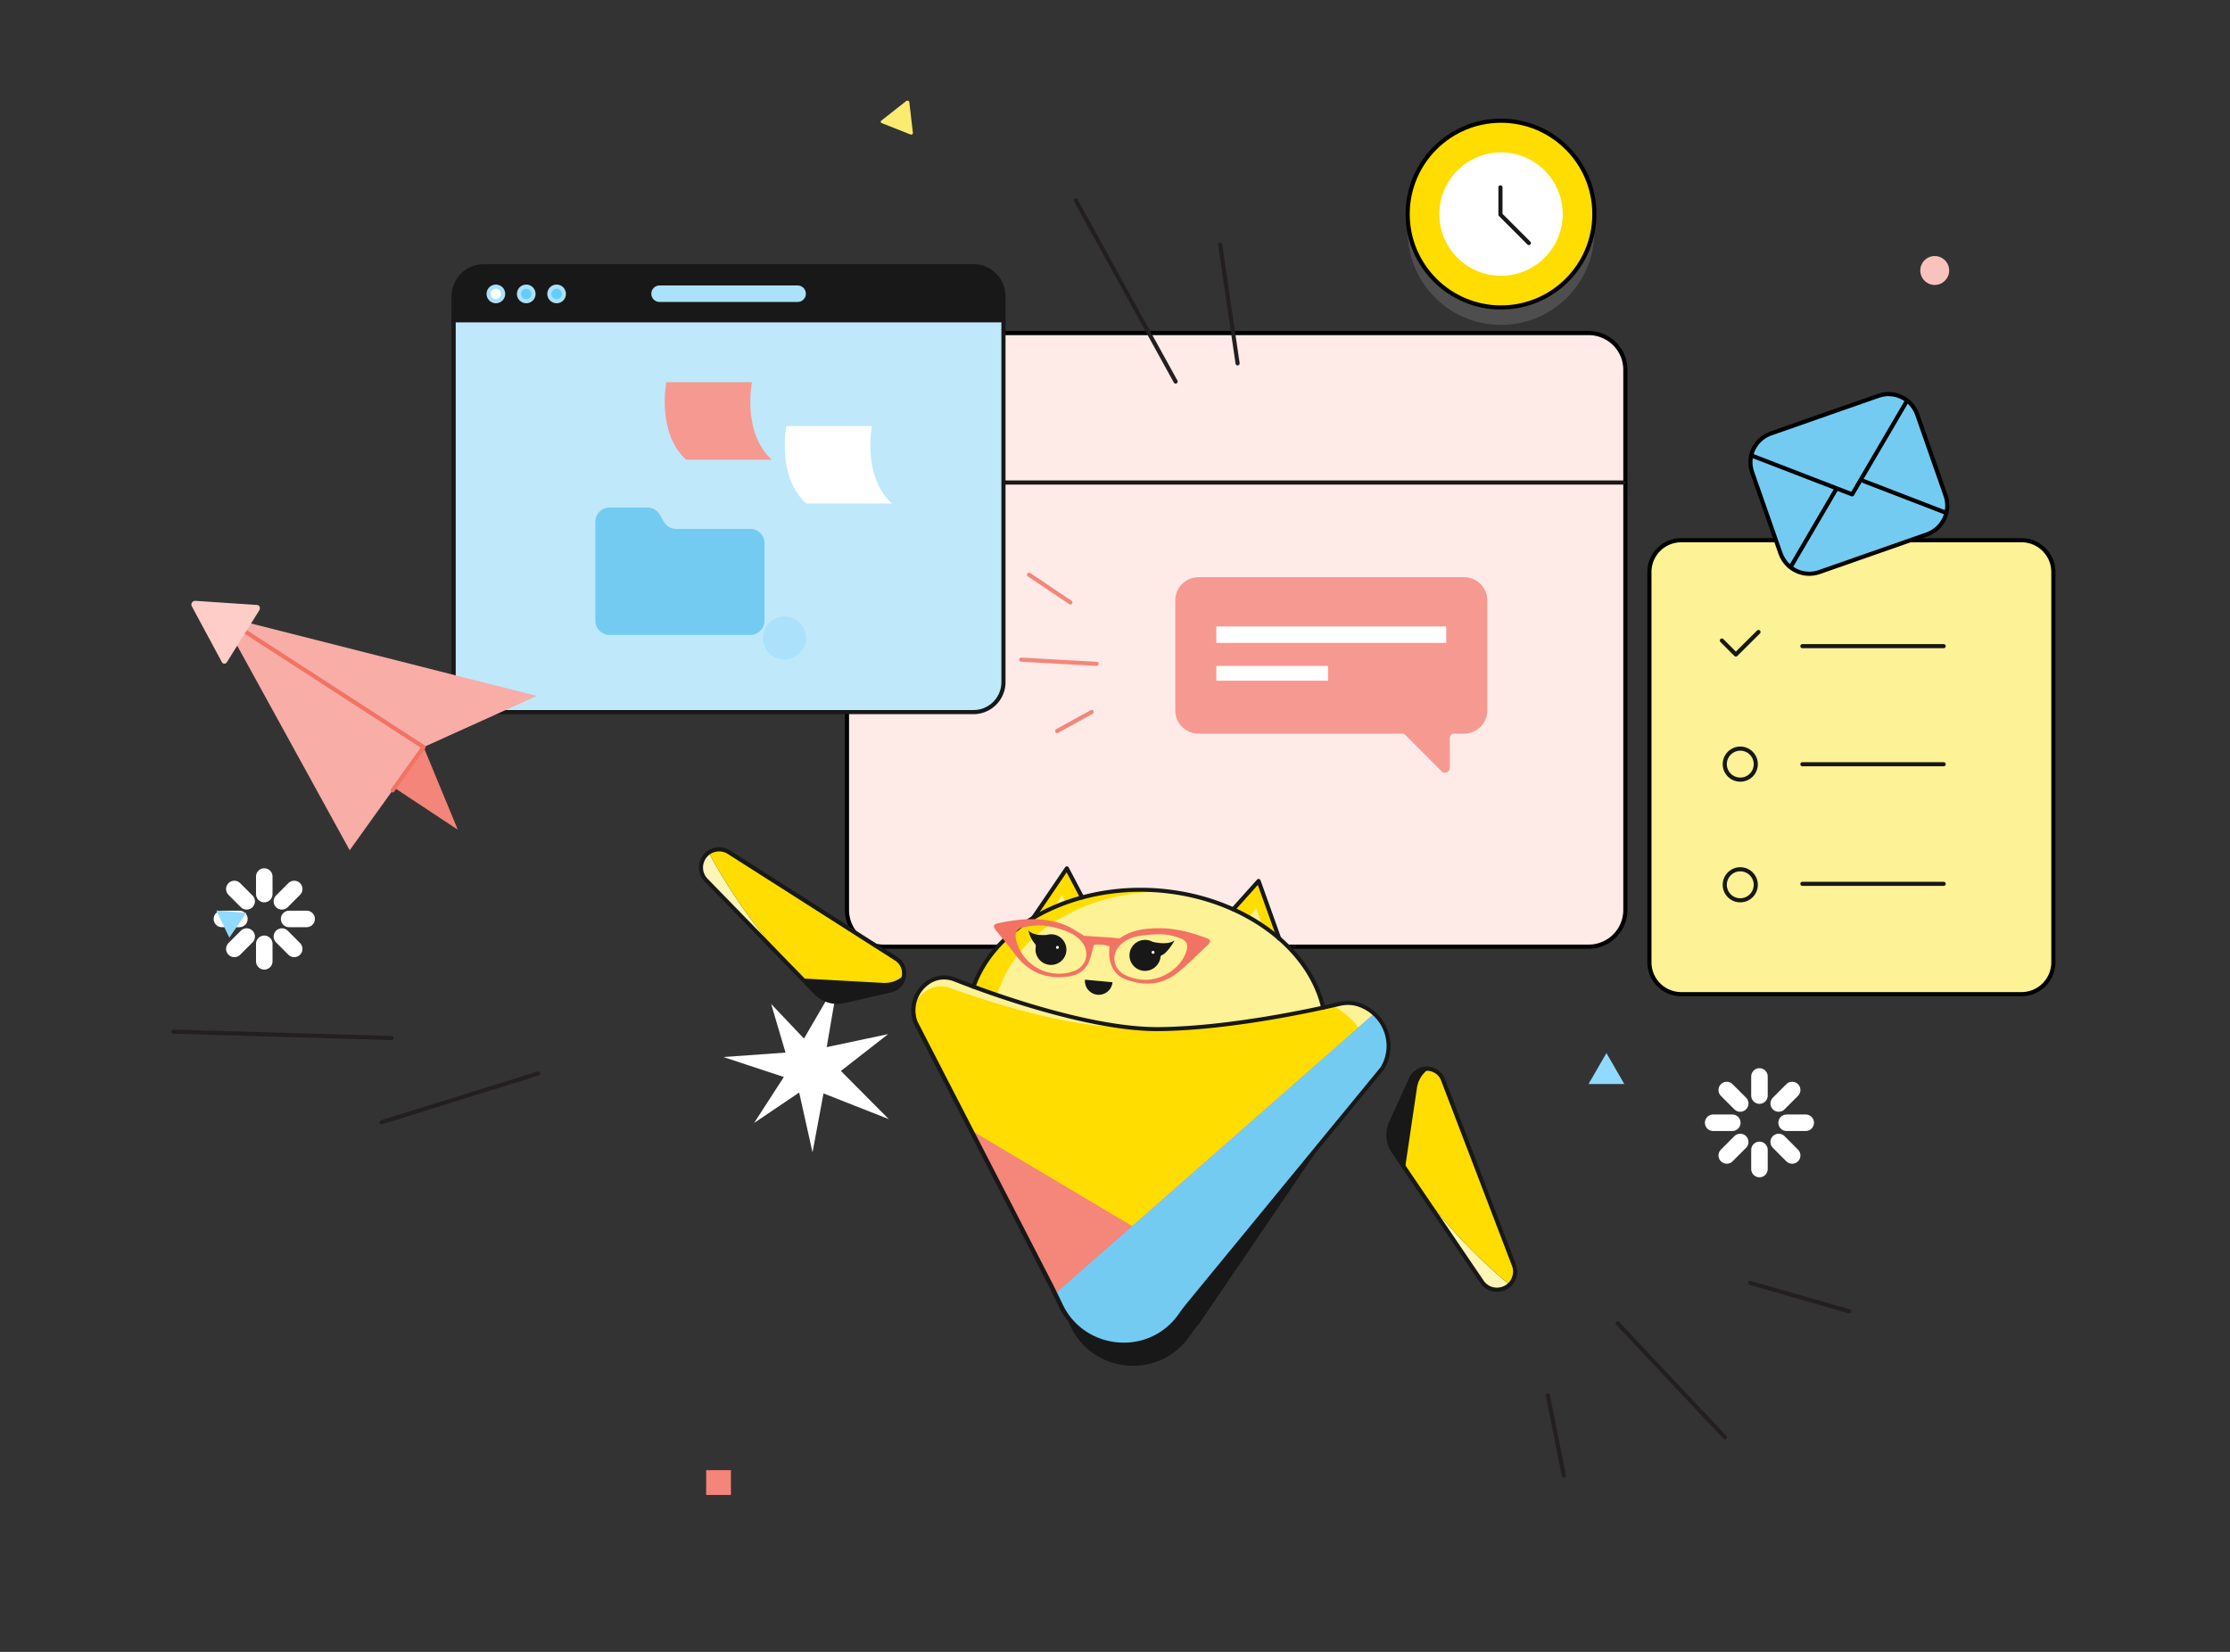
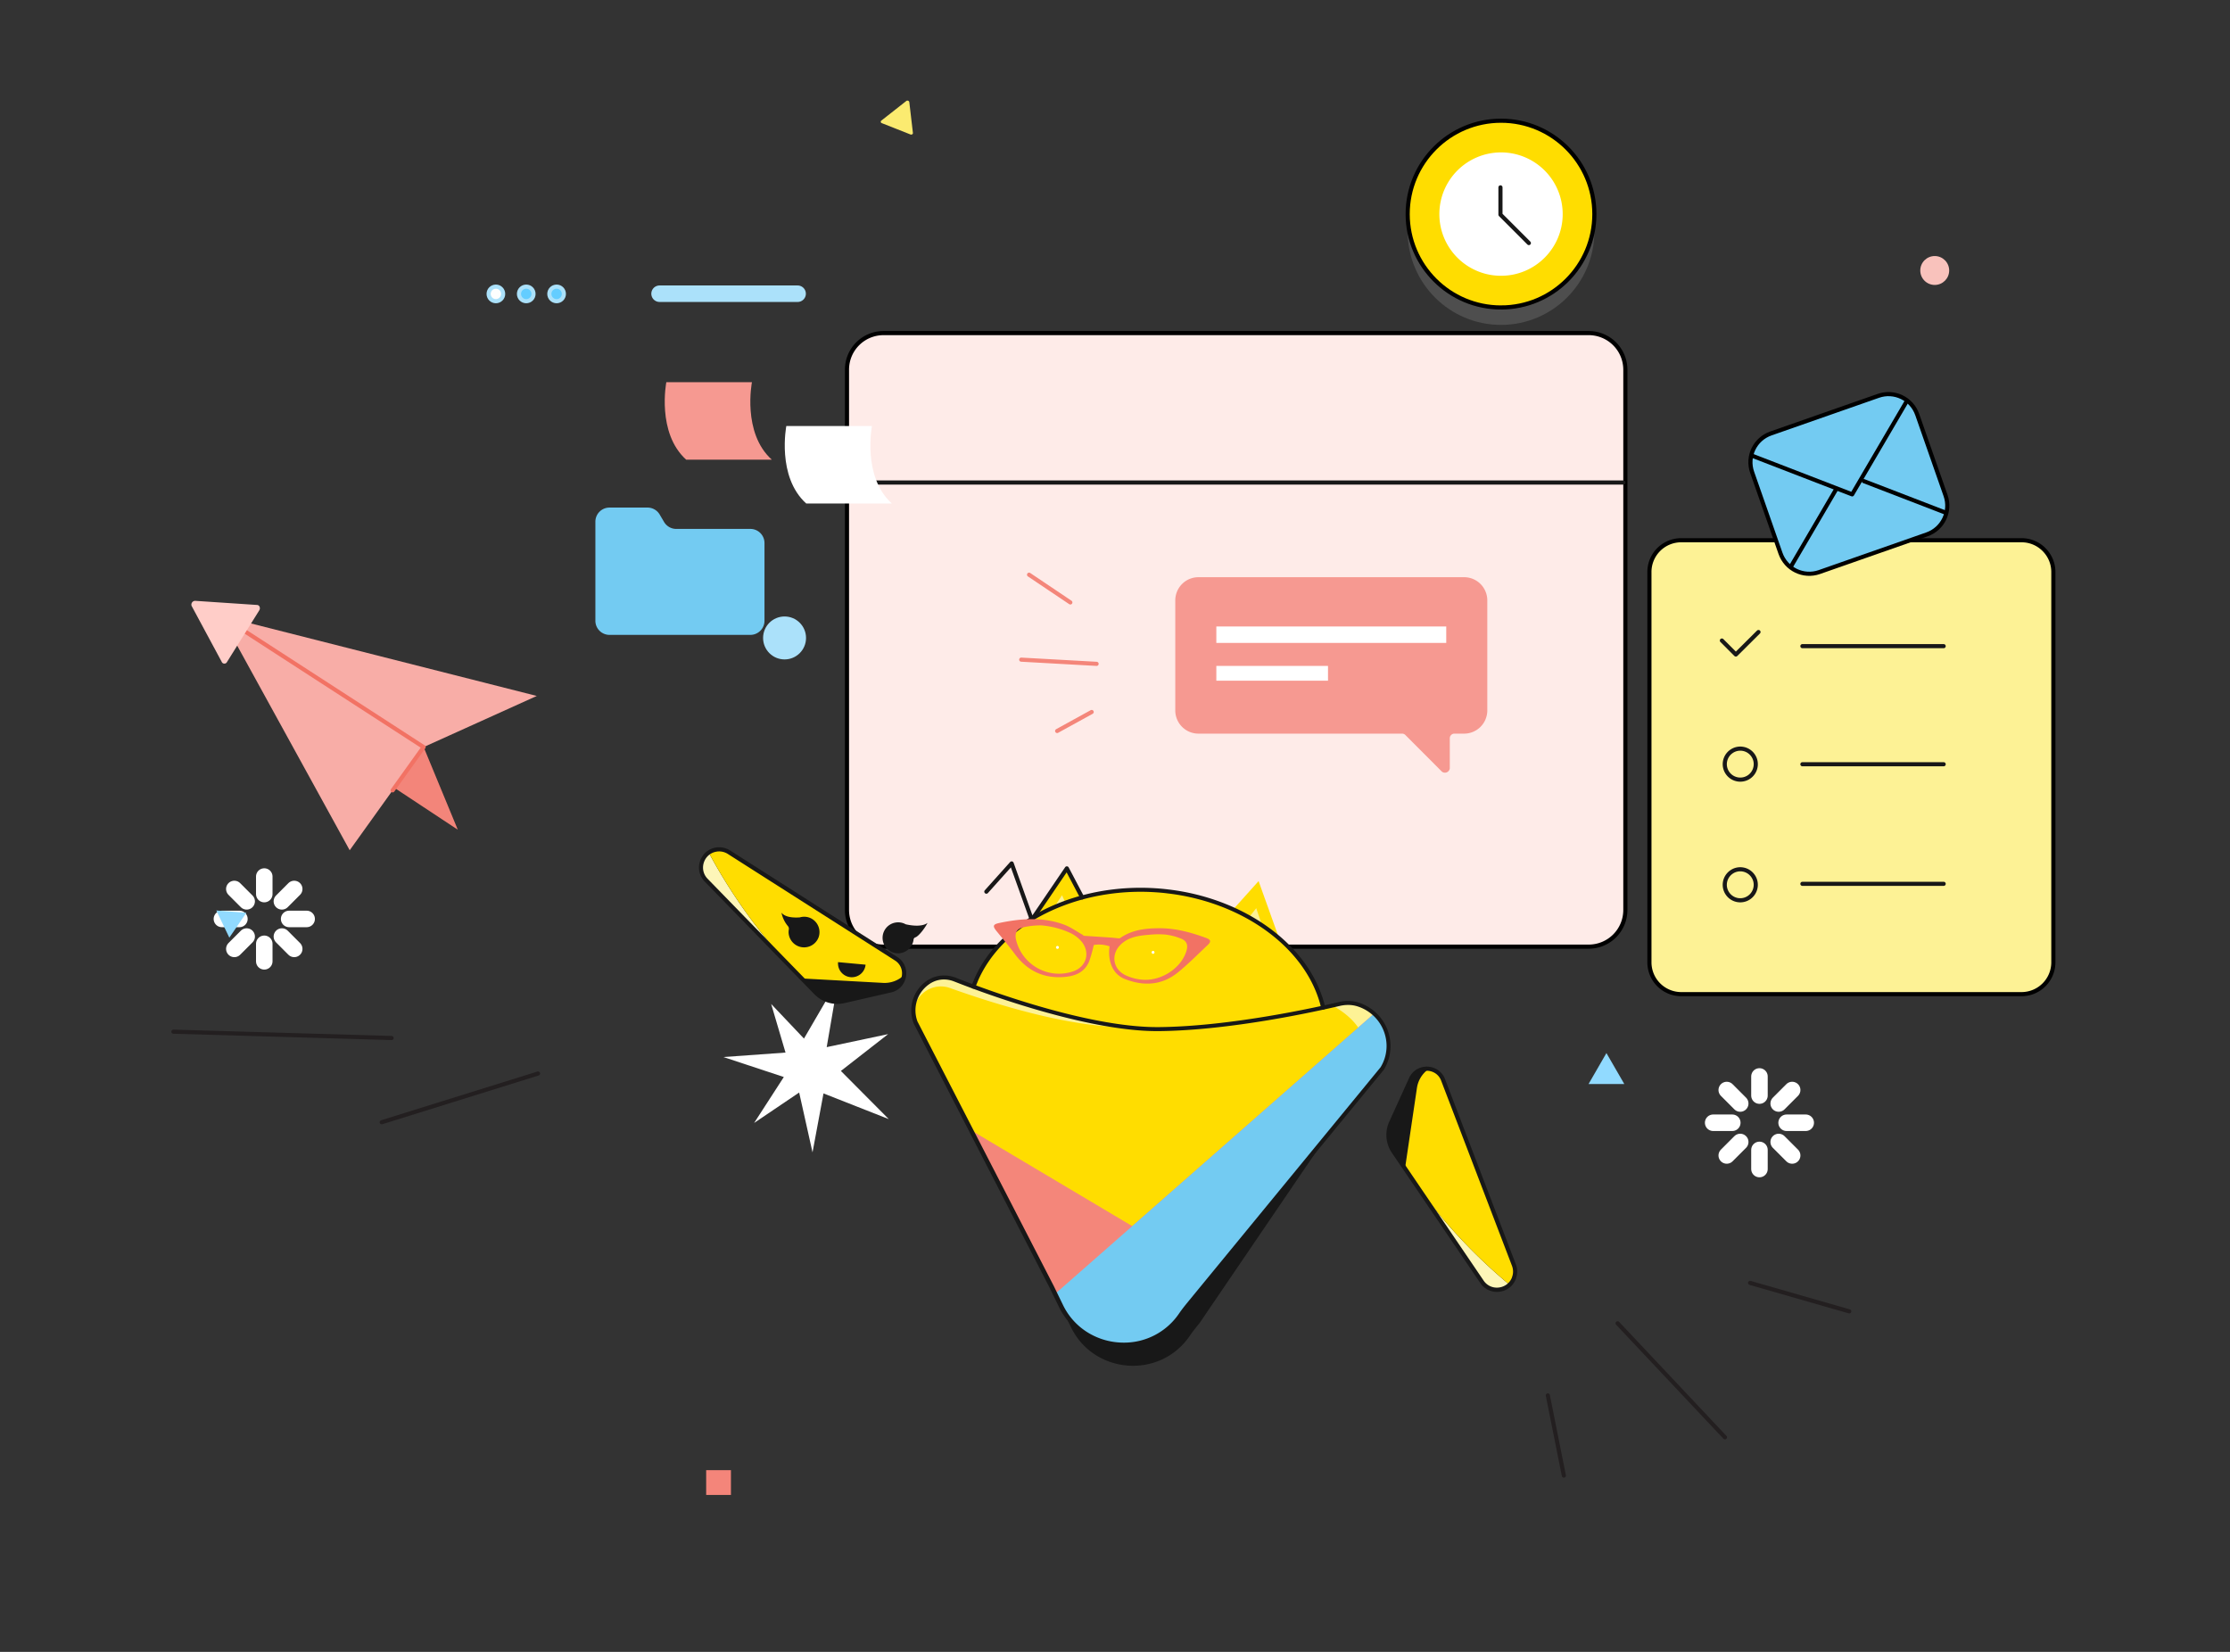
<svg xmlns="http://www.w3.org/2000/svg" width="540" height="400" fill="none">
  <rect width="100%" height="100%" fill="#333333" stroke="none" />
  <style>.B{stroke-linecap:round}.C{stroke-linejoin:round}.D{stroke:#000}.E{fill:#fff}.F{stroke:#181818}.G{fill:#fd0}.H{fill:#181818}.I{fill:#73cbf2}.J{fill:#fdf295}.K{fill:#fbea4f}</style>
  <path d="M213.972 80.657h170.737a8.88 8.88 0 0 1 8.875 8.878v130.819a8.88 8.88 0 0 1-8.875 8.877H213.972a8.88 8.88 0 0 1-8.875-8.877V89.534c0-4.922 3.955-8.878 8.875-8.878z" fill="#feebe8" class="D" />
  <path d="M340.3 177.968l8.856 8.876a1.19 1.19 0 0 0 .573.25 1.17 1.17 0 0 0 .619-.079c.196-.081.366-.213.494-.383a1.2 1.2 0 0 0 .23-.582v-7.288c0-.296.117-.579.325-.788a1.11 1.11 0 0 1 .786-.326h2.365c1.486 0 2.912-.592 3.963-1.646s1.641-2.482 1.641-3.972v-26.655c-.003-1.487-.595-2.913-1.645-3.964a5.6 5.6 0 0 0-3.959-1.641h-64.345c-1.485 0-2.908.59-3.959 1.641s-1.643 2.477-1.646 3.964v26.655c0 1.49.591 2.919 1.642 3.972s2.476 1.646 3.963 1.646h49.317c.292-.001.572.114.78.32z" fill="#f69991" />
  <path d="M294.54 155.681h55.671v-3.978H294.54v3.978zm0 9.149h27.04v-3.58h-27.04v3.58z" class="E" />
  <path d="M205.097 116.844H393.122H205.097Z" fill="#feebe8" />
  <g class="F">
    <path d="M205.097 116.844H393.122" class="B C" />
-     <path d="M117.104 66.79l118.632.5c4.007 0 5.108.421 5.108 4.43l2.146 5.836v87.619c0 4.008-3.247 7.257-7.254 7.257H117.104a7.26 7.26 0 0 1-7.255-7.257V77.555l1.959-5.836c0-4.008 1.289-4.93 5.296-4.93z" fill="#bfe8fb" />
-     <path d="M117.104 64.462h118.632c4.007 0 7.254 3.249 7.254 7.257v5.836H109.849v-5.836c0-4.008 3.248-7.257 7.255-7.257z" class="H" />
  </g>
  <g stroke="#abe1fa">
    <path d="M121.84 71.17c0 .973-.788 1.764-1.763 1.764-.97 0-1.759-.79-1.759-1.764s.789-1.764 1.759-1.764c.975 0 1.763.791 1.763 1.764z" fill="#fdfefe" />
    <path d="M129.193 71.17c0 .973-.788 1.764-1.763 1.764s-1.763-.791-1.763-1.764.791-1.764 1.763-1.764 1.763.791 1.763 1.764zm7.352 0c0 .972-.791 1.764-1.763 1.764s-1.762-.791-1.762-1.764.791-1.764 1.762-1.764 1.763.791 1.763 1.764z" fill="#63cdff" />
    <path d="M159.715 71.122h33.428" stroke-width="4" class="B C" />
  </g>
  <path d="M181.686 153.738h-34.101a3.42 3.42 0 0 1-3.413-3.41v-24.005a3.42 3.42 0 0 1 3.413-3.414h9.217a3.42 3.42 0 0 1 2.94 1.681l1.063 1.805c.617 1.038 1.73 1.681 2.94 1.681h17.968a3.42 3.42 0 0 1 3.409 3.414v18.838c0 1.876-1.53 3.41-3.436 3.41h0z" class="I" />
  <path d="M211.145 103.157h-20.734s-2.395 12.262 4.819 18.763h20.734c-7.214-6.501-4.819-18.763-4.819-18.763z" class="E" />
  <path d="M182.085 92.554h-20.734s-2.399 12.261 4.818 18.763h20.735c-7.244-6.502-4.819-18.763-4.819-18.763z" fill="#f69991" />
  <path d="M407.097 130.817h82.441c4.229 0 7.687 3.459 7.687 7.693v94.533a7.71 7.71 0 0 1-7.687 7.69h-82.441a7.71 7.71 0 0 1-7.687-7.69V138.51a7.69 7.69 0 0 1 7.687-7.693z" class="D J" />
  <g class="C F">
    <path d="M416.957 155.104l3.383 3.387 5.484-5.448" class="B" />
    <path d="M423.55 188.121c1.703-1.18 2.128-3.519.947-5.223a3.74 3.74 0 0 0-5.217-.947c-1.707 1.177-2.131 3.516-.955 5.219a3.76 3.76 0 0 0 5.225.951zm-.004 29.216c1.703-1.181 2.132-3.516.948-5.219-1.177-1.707-3.515-2.132-5.218-.951s-2.131 3.519-.951 5.223a3.75 3.75 0 0 0 5.221.947z" />
  </g>
  <path d="M436.454 156.465h34.21-34.21z" class="K" />
  <path d="M436.454 156.465h34.21" class="B C F" />
  <path d="M436.454 185.061h34.21-34.21z" class="K" />
  <path d="M436.454 185.061h34.21" class="B C F" />
  <path d="M436.454 214.017h34.21-34.21z" class="K" />
  <g class="B C">
    <path d="M436.454 214.017h34.21" class="F" />
    <path d="M426.057 260.662v4.632m0 13.157v4.632m11.205-11.209h-4.631m-13.153 0h-4.63m3.289-7.926l3.262 3.268m9.315 9.317l3.263 3.264m0-15.849l-3.263 3.268m-9.315 9.317l-3.262 3.264m-354.143-67.54v4.245m0 12.04v4.245m10.262-10.265h-4.24m-12.04 0h-4.24m3.007-7.253l2.988 2.989m8.53 8.528l2.985 2.989m-.001-14.506l-2.985 2.989m-8.528 8.528l-2.988 2.989" stroke-width="4" stroke="#fff" />
  </g>
  <path d="M199.413 264.771l15.802 6.219-11.592-11.66 11.442-8.919-14.878 3.151 2.808-16.345-8.311 14.273-7.946-8.381 3.477 11.773-15.047 1.079 14.637 4.836-7.191 11.122 10.905-7.362 3.236 14.487 2.658-14.273z" class="E" />
  <g class="B C">
    <path d="M423.788 310.651l24.014 6.897m-56.095 2.887l25.998 27.613m-42.894-10.15l3.88 19.417M130.288 259.95l-37.852 11.8m2.395-20.395L42 249.821" stroke="#231f20" />
    <path d="M259.188 145.883l-9.999-6.719m16.355 21.587l-18.253-1.016m17.061 12.672l-8.36 4.599" stroke="#f4867a" />
-     <path d="M284.681 92.392l-24.178-43.858m39.181 39.453l-4.21-28.704" stroke="#231f20" />
  </g>
  <g fill="#f4867a">
    <path d="M102.58 180.909l8.262 19.989-19.708-13.025 11.446-6.964z" />
    <path opacity=".2" d="M102.58 180.909l8.262 19.989-19.708-13.025 11.446-6.964z" />
  </g>
  <g fill="#f8ada7">
    <path d="M102.58 180.91l-17.9 24.978-31.007-56.39c-.068-.106.045-.222.165-.151l48.742 31.563z" />
    <path d="M129.986 168.524l-27.406 12.385-48.783-31.569c-.038-.053-.019-.143.068-.125l76.122 19.309z" />
  </g>
  <path d="M102.58 180.909l-7.503 10.476m-41.239-42.038l48.742 31.562" stroke="#f27264" class="B C" />
  <g class="I">
    <path d="M428.816 104.966l26.038-9.114c3.853-1.35 8.055.673 9.405 4.527l6.864 19.62c1.349 3.854-.673 8.058-4.526 9.408l-26.038 9.118c-3.853 1.35-8.055-.677-9.405-4.531l-6.864-19.62c-1.349-3.854.673-8.058 4.526-9.408z" class="D" />
    <path d="M424.396 110.399l24.109 9.31 13.093-22.338" />
  </g>
  <path d="M424.396 110.399l24.109 9.31 13.093-22.338" class="B C D" />
  <path d="M444.596 118.525l-10.86 18.56 10.86-18.56z" class="I" />
  <path d="M444.596 118.525l-10.86 18.56" class="B C D" />
-   <path d="M470.935 124.06l-19.614-7.558 19.614 7.558z" class="I" />
  <path d="M470.935 124.06l-19.614-7.558" class="B C D" />
  <path opacity=".3" d="M363.478 78.676c12.48 0 22.602-10.126 22.602-22.613s-10.122-22.61-22.602-22.61-22.606 10.122-22.606 22.61 10.123 22.613 22.606 22.613z" fill="#8e8e8e" />
  <path d="M363.478 74.452c12.48 0 22.602-10.122 22.602-22.61S375.958 29.23 363.478 29.23s-22.606 10.126-22.606 22.613 10.123 22.61 22.606 22.61z" class="D G" />
  <path d="M363.478 66.778c8.247 0 14.931-6.685 14.931-14.935a14.94 14.94 0 0 0-14.931-14.939 14.94 14.94 0 0 0-14.934 14.939c0 8.25 6.683 14.935 14.934 14.935z" class="E" />
  <path d="M363.339 45.372v6.606l6.879 6.881" class="B C F" />
  <g clip-path="url(#A)">
    <path d="M337.472 278.89l2.75 4.041 11.098 16.353 7.539 11.092a4.39 4.39 0 0 0 1.819 1.544 4.38 4.38 0 0 0 2.358.361c.804-.1 1.565-.421 2.197-.928s1.112-1.179 1.385-1.942a4.29 4.29 0 0 0 0-3.076l-17.157-44.838c-.266-.725-.729-1.361-1.338-1.835s-1.339-.767-2.107-.846c-.889-.113-1.79.063-2.571.503s-1.399 1.119-1.763 1.937l-4.805 10.553a7.26 7.26 0 0 0-.628 3.618c.104 1.24.525 2.433 1.223 3.463z" fill="#fdf6b8" />
    <path d="M337.472 278.89l2.75 4.041.73 1.075a130.82 130.82 0 0 0 24.582 27.09 4.38 4.38 0 0 0 1.094-1.685 4.29 4.29 0 0 0 0-3.076l-17.157-44.838c-.266-.725-.729-1.361-1.338-1.835s-1.339-.767-2.107-.846c-.889-.113-1.79.063-2.571.503s-1.399 1.119-1.763 1.937l-4.805 10.553a7.26 7.26 0 0 0-.633 3.617c.102 1.24.522 2.433 1.218 3.464z" class="H" />
    <path d="M340.222 282.931l.73 1.075c6.885 10.137 15.159 19.256 24.581 27.09a4.37 4.37 0 0 0 1.095-1.685 4.29 4.29 0 0 0 0-3.076l-17.158-44.839a4.11 4.11 0 0 0-1.337-1.834c-.609-.474-1.339-.767-2.107-.846a6.79 6.79 0 0 0-1.967 2.051 6.81 6.81 0 0 0-.958 2.675l-2.869 19.359-.01.03z" class="G" />
    <path d="M197.56 240.407l-3.404-3.5-13.789-14.168-9.353-9.607c-.446-.456-.788-1.004-1.001-1.605a4.41 4.41 0 0 1-.233-1.878 4.4 4.4 0 0 1 .578-1.801c.321-.552.758-1.027 1.28-1.392a4.45 4.45 0 0 1 2.428-.781c.868-.018 1.722.219 2.457.681l40.495 25.8a4.11 4.11 0 0 1 1.934 3.915c-.068.894-.422 1.742-1.009 2.419s-1.376 1.148-2.25 1.342l-11.299 2.591c-1.216.28-2.484.241-3.681-.112s-2.283-1.008-3.153-1.904z" fill="#fdf6b8" />
    <path d="M197.56 240.407l-3.404-3.5-.905-.93a131.14 131.14 0 0 1-21.613-29.506 4.45 4.45 0 0 1 4.885-.1l40.495 25.8a4.11 4.11 0 0 1 1.934 3.916c-.068.893-.422 1.741-1.009 2.418s-1.376 1.148-2.25 1.342l-11.299 2.591c-1.217.278-2.486.237-3.683-.118s-2.283-1.015-3.151-1.913z" class="H" />
    <g class="G">
      <path d="M194.156 236.907l-.905-.93a131.14 131.14 0 0 1-21.613-29.506 4.45 4.45 0 0 1 4.885-.1l40.495 25.8a4.11 4.11 0 0 1 1.934 3.916c-.686.668-1.506 1.184-2.405 1.514s-1.858.467-2.814.401l-19.533-1.07-.044-.025zm116.185-8.002l-5.57-15.548-11.698 13.037" />
    </g>
    <path d="M307.066 228.425l-2.865-8.507-6.129 7.702" class="J" />
    <path d="M248.849 224.239l9.493-13.963 7.954 15.108" class="G" />
    <path d="M252.158 224.454l5.014-7.676 3.945 8.762" class="J" />
    <path d="M234.965 240.832c-.005.057-.005.114 0 .17l6.769 2.501a141.99 141.99 0 0 0 36.146 7.026c15.388 1.001 30.041-.395 43.174-3.74.024-.413-.022-.828-.135-1.226l-.77-2.71c-3.999-14.218-19.397-24.915-37.365-27.005a56.86 56.86 0 0 0-2.939-.27c-19.248-1.256-37.366 7.546-43.495 21.824l-1.11 2.59a3.36 3.36 0 0 0-.275.84z" class="G" />
    <g class="J">
-       <path d="M241.294 241.243c-.123.783.023 1.586.415 2.275a141.99 141.99 0 0 0 36.146 7.026c15.388 1.001 30.041-.395 43.174-3.74a3.71 3.71 0 0 0-.135-1.226l-.77-2.71c-3.999-14.218-19.397-24.915-37.365-27.005-18.073-.24-34.56 8.381-40.16 21.964l-1.065 2.591c-.113.264-.194.541-.24.825z" />
      <path d="M334.682 258.716l-48.248 58.776a16.77 16.77 0 0 1-8.469 7.073 16.76 16.76 0 0 1-11.029.278c-2.443-.752-4.679-2.061-6.532-3.823s-3.272-3.93-4.146-6.334l-34.541-67.133a8.2 8.2 0 0 1-.034-5.69c.669-1.84 1.973-3.38 3.678-4.341h.04c.898-.48 1.891-.754 2.908-.804a6.89 6.89 0 0 1 2.972.514c5.879 2.295 24.857 9.441 41.049 11.442a62.03 62.03 0 0 0 8.319.5c15.943-.155 34.686-4.036 41.995-5.696l1.725-.4c1.181-.301 2.414-.335 3.609-.1 1.635.359 3.16 1.103 4.448 2.171a10.5 10.5 0 0 1 2.959 3.969 10.51 10.51 0 0 1 .812 4.884c-.122 1.67-.641 3.286-1.515 4.714z" />
    </g>
    <path d="M227.726 242.823c.915-.559 1.949-.896 3.018-.983a6.86 6.86 0 0 1 3.136.483c6.88 2.73 31.841 12.137 49.094 11.952s31.246-6.351 36.795-7.671a8.44 8.44 0 0 1 4.18.025 10.52 10.52 0 0 1 4.186 2.333 10.53 10.53 0 0 1 2.72 3.947c.591 1.507.828 3.13.69 4.744s-.644 3.173-1.482 4.559l-39.58 58.161c-.81 1-1.625 2-2.345 3.055-7.239 10.642-23.237 9.367-28.791-2.035l-2.255-4.671-32.725-64.012c-.668-1.783-.698-3.742-.086-5.544s1.83-3.337 3.445-4.343z" class="H" />
    <path d="M329.228 256.626l-50.873 60.336a16.5 16.5 0 0 1-11.434 7.882 16.54 16.54 0 0 1-10.663-10.157l-34.541-67.133c-.016-.039-.029-.079-.04-.12-1.845-5.111 3.245-10.002 8.359-8.187 10.589 3.791 28.761 9.502 42.304 9.417a62.06 62.06 0 0 0 8.309.51c15.943-.155 34.686-4.036 41.995-5.696 4.969 2.721 9.859 7.742 6.584 13.148z" class="G" />
    <path d="M334.682 258.716l-40.909 49.834-7.339 8.942c-7.279 12.042-25.237 10.377-30.176-2.8l-.73-1.416-20.353-39.562 38.995 23.189 58.568-51.44.405.395c.145.14.27.291.4.436a6.6 6.6 0 0 1 .355.42l.095.115c.205.265.395.54.575.825s.254.43.379.655c.075.145.15.295.215.435.09.177.17.359.24.545.075.18.145.365.21.55a10.11 10.11 0 0 1 .5 2.331c0 .14.025.275.035.415s0 .215 0 .33v.5a10.5 10.5 0 0 1-1.465 5.301z" fill="#f4867a" />
    <path d="M334.682 258.716l-40.909 49.834-7.339 8.942c-7.279 12.042-25.237 10.377-30.177-2.8l-.729-1.416 18.652-16.373 58.558-51.44.405.395c.145.14.27.291.4.436a6.6 6.6 0 0 1 .355.42l.095.115a16.79 16.79 0 0 1 .574.825c.18.28.255.43.38.655.075.145.15.295.215.435.09.177.17.359.24.545.075.18.145.365.21.55a10.11 10.11 0 0 1 .5 2.331c0 .14.025.275.035.415s0 .215 0 .33v.5a10.5 10.5 0 0 1-1.465 5.301z" class="I" />
    <g class="H">
      <path d="M173.513 205.716l-.075-.5c-1.202.17-2.295.786-3.064 1.725-.72.889-1.114 1.997-1.115 3.141a4.82 4.82 0 0 0 1.394 3.395l26.547 27.275a7.76 7.76 0 0 0 3.364 2.029 7.77 7.77 0 0 0 3.925.122l11.294-2.591a4.62 4.62 0 0 0 2.719-1.75 4.8 4.8 0 0 0 .95-2.876c.004-.791-.195-1.571-.577-2.264a4.64 4.64 0 0 0-1.608-1.696l-40.494-25.8a4.92 4.92 0 0 0-2.63-.765c-.243.001-.485.019-.725.055l.075.5.07.5a3.76 3.76 0 0 1 .58-.045c.742.001 1.468.212 2.095.61l40.47 25.795a3.64 3.64 0 0 1 1.27 1.335 3.63 3.63 0 0 1 .454 1.785c.002.821-.261 1.621-.75 2.281a3.64 3.64 0 0 1-2.144 1.37l-11.294 2.591a6.76 6.76 0 0 1-6.344-1.871l-26.552-27.275a3.86 3.86 0 0 1-1.109-2.7 4 4 0 0 1 .889-2.501 3.82 3.82 0 0 1 2.435-1.37l-.05-.505zm193.12 103.695l-.47-.17c-.279.781-.805 1.45-1.5 1.905-.65.427-1.411.654-2.189.655a3.83 3.83 0 0 1-1.82-.447c-.56-.298-1.038-.73-1.39-1.258l-21.392-31.506c-.648-.957-1.039-2.065-1.135-3.216a6.75 6.75 0 0 1 .585-3.361l4.794-10.547c.301-.678.799-1.25 1.43-1.64a3.79 3.79 0 0 1 4 .06 3.63 3.63 0 0 1 1.429 1.79l17.153 44.834a3.89 3.89 0 0 1 .26 1.39c.001.458-.081.912-.24 1.341a.49.49 0 0 0-.03.17h.5l.47.175c.408-1.111.399-2.332-.025-3.436l-17.143-44.834a4.66 4.66 0 0 0-1.814-2.27c-.755-.486-1.63-.751-2.527-.764s-1.78.225-2.548.689c-.802.495-1.436 1.22-1.82 2.08l-4.794 10.547c-.556 1.212-.788 2.548-.675 3.876a7.73 7.73 0 0 0 1.32 3.706l21.392 31.506c.443.663 1.043 1.207 1.747 1.581s1.49.568 2.288.564a4.95 4.95 0 0 0 2.744-.82 4.87 4.87 0 0 0 1.87-2.395.5.5 0 0 0 .03-.175h-.5l.47.175-.47-.205zm-141.547-71.739l.26.425c.985-.605 2.119-.922 3.275-.915a6.74 6.74 0 0 1 2.475.5 230.41 230.41 0 0 0 20.572 7.001c9.229 2.641 19.767 5.001 28.521 5.001h.47c17.458-.175 38.175-4.781 43.775-6.101a8.85 8.85 0 0 1 1.999-.235 7.5 7.5 0 0 1 2 .26 10.08 10.08 0 0 1 7.329 9.682 9.9 9.9 0 0 1-1.465 5.166l.43.255-.385-.315-46.434 56.561c-.815 1-1.639 2-2.384 3.09a16.07 16.07 0 0 1-5.821 5.217c-2.34 1.234-4.948 1.871-7.593 1.854a16.58 16.58 0 0 1-8.459-2.305c-2.691-1.594-4.854-3.946-6.219-6.761l-2.269-4.671-33.006-64.052-.44.23.465-.175c-.636-1.672-.668-3.513-.092-5.207s1.724-3.133 3.246-4.07l-.26-.425-.265-.425a8.67 8.67 0 0 0-3.684 4.605 8.68 8.68 0 0 0 .11 5.897v.055l32.946 64.042 2.269 4.666c1.466 2.988 3.776 5.479 6.645 7.166 2.717 1.603 5.814 2.448 8.968 2.446a17.09 17.09 0 0 0 14.244-7.502c.709-1.04 1.499-2.025 2.329-3l46.429-56.561.045-.06a10.93 10.93 0 0 0 1.605-5.681 11.08 11.08 0 0 0-2.244-6.682 11.07 11.07 0 0 0-5.82-3.975 8.51 8.51 0 0 0-2.24-.295 9.67 9.67 0 0 0-2.209.265c-5.56 1.31-26.252 5.906-43.555 6.071h-.46c-8.579 0-19.067-2.306-28.246-4.956s-17.063-5.646-20.497-7.001a7.74 7.74 0 0 0-2.84-.546 7.21 7.21 0 0 0-3.8 1.066l.28.395z" />
      <path d="M320.894 243.863l-.285-1.125c-2.039-7.236-6.969-13.553-13.638-18.319s-15.083-8.001-24.152-9.051c-.98-.12-1.968-.212-2.965-.275-1.229-.08-2.453-.12-3.669-.12-8.999 0-17.618 2.16-24.712 6.001s-12.683 9.422-15.608 16.233l-.615 1.5c-.049.124-.048.262.004.384a.5.5 0 0 0 .657.265.5.5 0 0 0 .269-.274l.61-1.5-.46-.195.455.2c2.82-6.566 8.234-12.002 15.168-15.748s15.388-5.896 24.237-5.896c1.196 0 2.398.04 3.605.12a44.44 44.44 0 0 1 2.904.27c8.904 1.035 17.168 4.211 23.687 8.872s11.289 10.802 13.258 17.778l.5-.135-.5.125.285 1.115c.016.064.045.124.084.177a.5.5 0 0 0 .329.196c.065.009.131.006.195-.01a.51.51 0 0 0 .176-.084.49.49 0 0 0 .131-.145.5.5 0 0 0 .065-.184c.01-.065.006-.131-.01-.195l-.005.02z" />
-       <path d="M250.423 222.814l7.864-11.567 3.32 6.301a.5.5 0 0 0 .294.236c.125.038.26.025.375-.036a.5.5 0 0 0 .216-.665l-3.71-7.036c-.04-.077-.099-.141-.172-.188s-.155-.074-.241-.079a.5.5 0 0 0-.249.05c-.078.038-.144.096-.193.167l-8.334 12.257a.52.52 0 0 0-.075.18c-.013.065-.014.131-.001.196a.49.49 0 0 0 .074.18c.036.055.083.102.137.139a.5.5 0 0 0 .18.076c.065.013.131.013.196.001a.51.51 0 0 0 .18-.074c.055-.037.102-.083.139-.138zm59.793 4.251l-4.975-13.898a.5.5 0 0 0-.145-.211c-.065-.057-.145-.096-.23-.112s-.174-.011-.256.017-.156.076-.214.141l-6.144 6.852c-.08.1-.119.226-.108.354a.5.5 0 0 0 .165.332c.096.085.22.13.348.127a.5.5 0 0 0 .34-.148l5.584-6.226 4.695 13.087a.48.48 0 0 0 .094.18c.043.053.097.096.158.128s.127.049.195.054a.49.49 0 0 0 .201-.028c.065-.023.124-.059.174-.105s.09-.104.117-.166.041-.131.041-.199a.49.49 0 0 0-.04-.199v.02zm-31.111 1c-.699-.391-1.506-.545-2.3-.44-.614.075-1.199.301-1.705.658a3.75 3.75 0 0 0-1.191 1.385c-.277.553-.413 1.166-.396 1.784a3.75 3.75 0 0 0 .494 1.759c.307.537.742.99 1.267 1.317a3.76 3.76 0 0 0 3.536.236c.563-.256 1.054-.646 1.429-1.138a3.63 3.63 0 0 0 .78-1.89.61.61 0 0 1 .144-.314.6.6 0 0 1 .291-.186c.86-.305 2.405-2.386 2.945-3.501-1.42 1.035-4.01.625-5.294.33zm-23.172-1.555a3.75 3.75 0 0 0-2.465-.115c-1.325.095-3.53.055-4.445-1.15.238 1.166.752 2.259 1.5 3.185.117.117.204.261.253.418a1.02 1.02 0 0 1 .032.487 3.62 3.62 0 0 0-.055.771c.027.492.151.974.365 1.419s.513.843.88 1.172a3.77 3.77 0 0 0 1.262.746 3.76 3.76 0 0 0 1.45.206c.493-.028.975-.152 1.419-.365a3.75 3.75 0 0 0 1.172-.881c.329-.368.582-.796.745-1.261a3.75 3.75 0 0 0-2.113-4.632zm13.463 11.337a3.37 3.37 0 0 1-.371 1.252c-.205.389-.485.734-.823 1.015s-.727.492-1.147.623a3.36 3.36 0 0 1-1.299.136 3.35 3.35 0 0 1-2.266-1.194 3.34 3.34 0 0 1-.758-2.447l6.664.615z" />
+       <path d="M250.423 222.814l7.864-11.567 3.32 6.301a.5.5 0 0 0 .294.236c.125.038.26.025.375-.036a.5.5 0 0 0 .216-.665l-3.71-7.036c-.04-.077-.099-.141-.172-.188s-.155-.074-.241-.079a.5.5 0 0 0-.249.05c-.078.038-.144.096-.193.167l-8.334 12.257a.52.52 0 0 0-.075.18c-.013.065-.014.131-.001.196a.49.49 0 0 0 .074.18c.036.055.083.102.137.139a.5.5 0 0 0 .18.076c.065.013.131.013.196.001a.51.51 0 0 0 .18-.074c.055-.037.102-.083.139-.138zl-4.975-13.898a.5.5 0 0 0-.145-.211c-.065-.057-.145-.096-.23-.112s-.174-.011-.256.017-.156.076-.214.141l-6.144 6.852c-.08.1-.119.226-.108.354a.5.5 0 0 0 .165.332c.096.085.22.13.348.127a.5.5 0 0 0 .34-.148l5.584-6.226 4.695 13.087a.48.48 0 0 0 .094.18c.043.053.097.096.158.128s.127.049.195.054a.49.49 0 0 0 .201-.028c.065-.023.124-.059.174-.105s.09-.104.117-.166.041-.131.041-.199a.49.49 0 0 0-.04-.199v.02zm-31.111 1c-.699-.391-1.506-.545-2.3-.44-.614.075-1.199.301-1.705.658a3.75 3.75 0 0 0-1.191 1.385c-.277.553-.413 1.166-.396 1.784a3.75 3.75 0 0 0 .494 1.759c.307.537.742.99 1.267 1.317a3.76 3.76 0 0 0 3.536.236c.563-.256 1.054-.646 1.429-1.138a3.63 3.63 0 0 0 .78-1.89.61.61 0 0 1 .144-.314.6.6 0 0 1 .291-.186c.86-.305 2.405-2.386 2.945-3.501-1.42 1.035-4.01.625-5.294.33zm-23.172-1.555a3.75 3.75 0 0 0-2.465-.115c-1.325.095-3.53.055-4.445-1.15.238 1.166.752 2.259 1.5 3.185.117.117.204.261.253.418a1.02 1.02 0 0 1 .032.487 3.62 3.62 0 0 0-.055.771c.027.492.151.974.365 1.419s.513.843.88 1.172a3.77 3.77 0 0 0 1.262.746 3.76 3.76 0 0 0 1.45.206c.493-.028.975-.152 1.419-.365a3.75 3.75 0 0 0 1.172-.881c.329-.368.582-.796.745-1.261a3.75 3.75 0 0 0-2.113-4.632zm13.463 11.337a3.37 3.37 0 0 1-.371 1.252c-.205.389-.485.734-.823 1.015s-.727.492-1.147.623a3.36 3.36 0 0 1-1.299.136 3.35 3.35 0 0 1-2.266-1.194 3.34 3.34 0 0 1-.758-2.447l6.664.615z" />
    </g>
    <path d="M285.274 235.442c2.534-2.066 4.844-4.411 7.229-6.662.815-.765.685-1.24-.425-1.65-3.64-1.34-7.354-2.36-11.264-2.355-3.299 0-6.554.345-9.408 2.27a.78.78 0 0 1-.42.175c-.68-.045-1.355-.145-2.035-.19l-6.444-.425c-.135 0-.25-.195-.39-.27-1.47-.825-2.87-1.856-4.435-2.431-5.184-1.915-10.498-1.5-15.768-.39-1.46.31-1.579.75-.63 1.916 1.5 1.84 3.035 3.665 4.45 5.576 2.829 3.815 6.544 5.811 11.323 5.606 2.86-.12 5.46-.88 6.69-3.826a34.71 34.71 0 0 0 1.114-3.956 7.54 7.54 0 0 1 3.83.335c-.435 2.821.3 6.562 3.684 7.897 4.585 1.81 8.999 1.55 12.899-1.62zm-25.402-.225c-1.417.479-2.918.657-4.408.52a10.71 10.71 0 0 1-4.239-1.313 10.7 10.7 0 0 1-3.342-2.922c-.898-1.197-1.534-2.569-1.869-4.027-.315-1.615.22-2.61 1.83-2.941a18.75 18.75 0 0 1 4.374-.45 20.93 20.93 0 0 1 7.114 1.906c.978.492 1.849 1.172 2.565 2 2.169 2.616 1.225 6.106-2.025 7.227zm11.728-6.697c1.88-1.66 4.21-1.965 6.56-2.155 1.328-.142 2.667-.164 3.999-.065 1.26.145 2.496.456 3.675.925 1.554.565 1.934 1.58 1.429 3.161-1.344 4.205-6.294 7.356-10.943 6.821-1.337-.141-2.639-.512-3.85-1.095-3.139-1.576-3.499-5.271-.87-7.592z" fill="#f27264" />
    <g class="E">
      <path d="M279.569 230.636c-.003.046-.015.092-.036.134s-.05.079-.085.11-.076.054-.121.069a.36.36 0 0 1-.138.017c-.093-.008-.179-.052-.24-.123a.36.36 0 0 1-.085-.257c.003-.047.015-.092.035-.133s.049-.079.084-.109a.35.35 0 0 1 .12-.068c.044-.014.09-.019.136-.015a.39.39 0 0 1 .134.034c.042.02.079.049.11.084a.35.35 0 0 1 .069.12c.015.044.021.09.017.137zm-23.152-1.195c-.007.093-.051.179-.123.24s-.163.092-.257.085c-.046-.003-.091-.015-.133-.035s-.078-.049-.109-.084a.33.33 0 0 1-.082-.256c.002-.047.014-.092.034-.134s.049-.079.084-.11.075-.054.119-.069.091-.021.137-.017.093.015.135.036a.36.36 0 0 1 .109.085c.031.035.054.076.069.121a.34.34 0 0 1 .017.138z" />
    </g>
  </g>
  <path d="M47.227 145.489l15.037 1.004c.573.029.859.742.521 1.301l-7.811 12.499a.7.7 0 0 1-.271.3.71.71 0 0 1-.392.103c-.138-.005-.271-.05-.384-.13s-.199-.191-.248-.319l-7.283-13.531c-.049-.136-.064-.281-.046-.424a.92.92 0 0 1 .466-.687.93.93 0 0 1 .412-.116z" fill="#ffcdc8" />
  <path d="M220.191 24.72l.873 7.469c.037.284-.291.487-.6.37l-6.923-2.738c-.067-.018-.128-.055-.174-.107s-.076-.115-.086-.183a.35.35 0 0 1 .029-.2c.03-.062.077-.114.136-.15l6.06-4.762c.063-.036.134-.056.206-.06a.47.47 0 0 1 .212.039.46.46 0 0 1 .172.129c.047.056.079.121.095.192z" fill="#fbeb70" />
  <circle cx="189.984" cy="154.479" r="5.2" fill="#abe1fa" />
  <path fill="#f4857a" d="M171 356h6v6h-6z" />
  <path d="M389 255l4.33 7.5h-8.66L389 255zM52.379 220.475l7.273.559-4.12 6.019-3.152-6.578z" fill="#91daff" />
  <circle cx="468.5" cy="65.5" r="3.5" fill="#f9c2bc" />
  <defs>
    <clipPath id="A">
      <path transform="translate(169.259 205.166)" d="M0 0h198.139v125.559H0z" class="E" />
    </clipPath>
  </defs>
</svg>